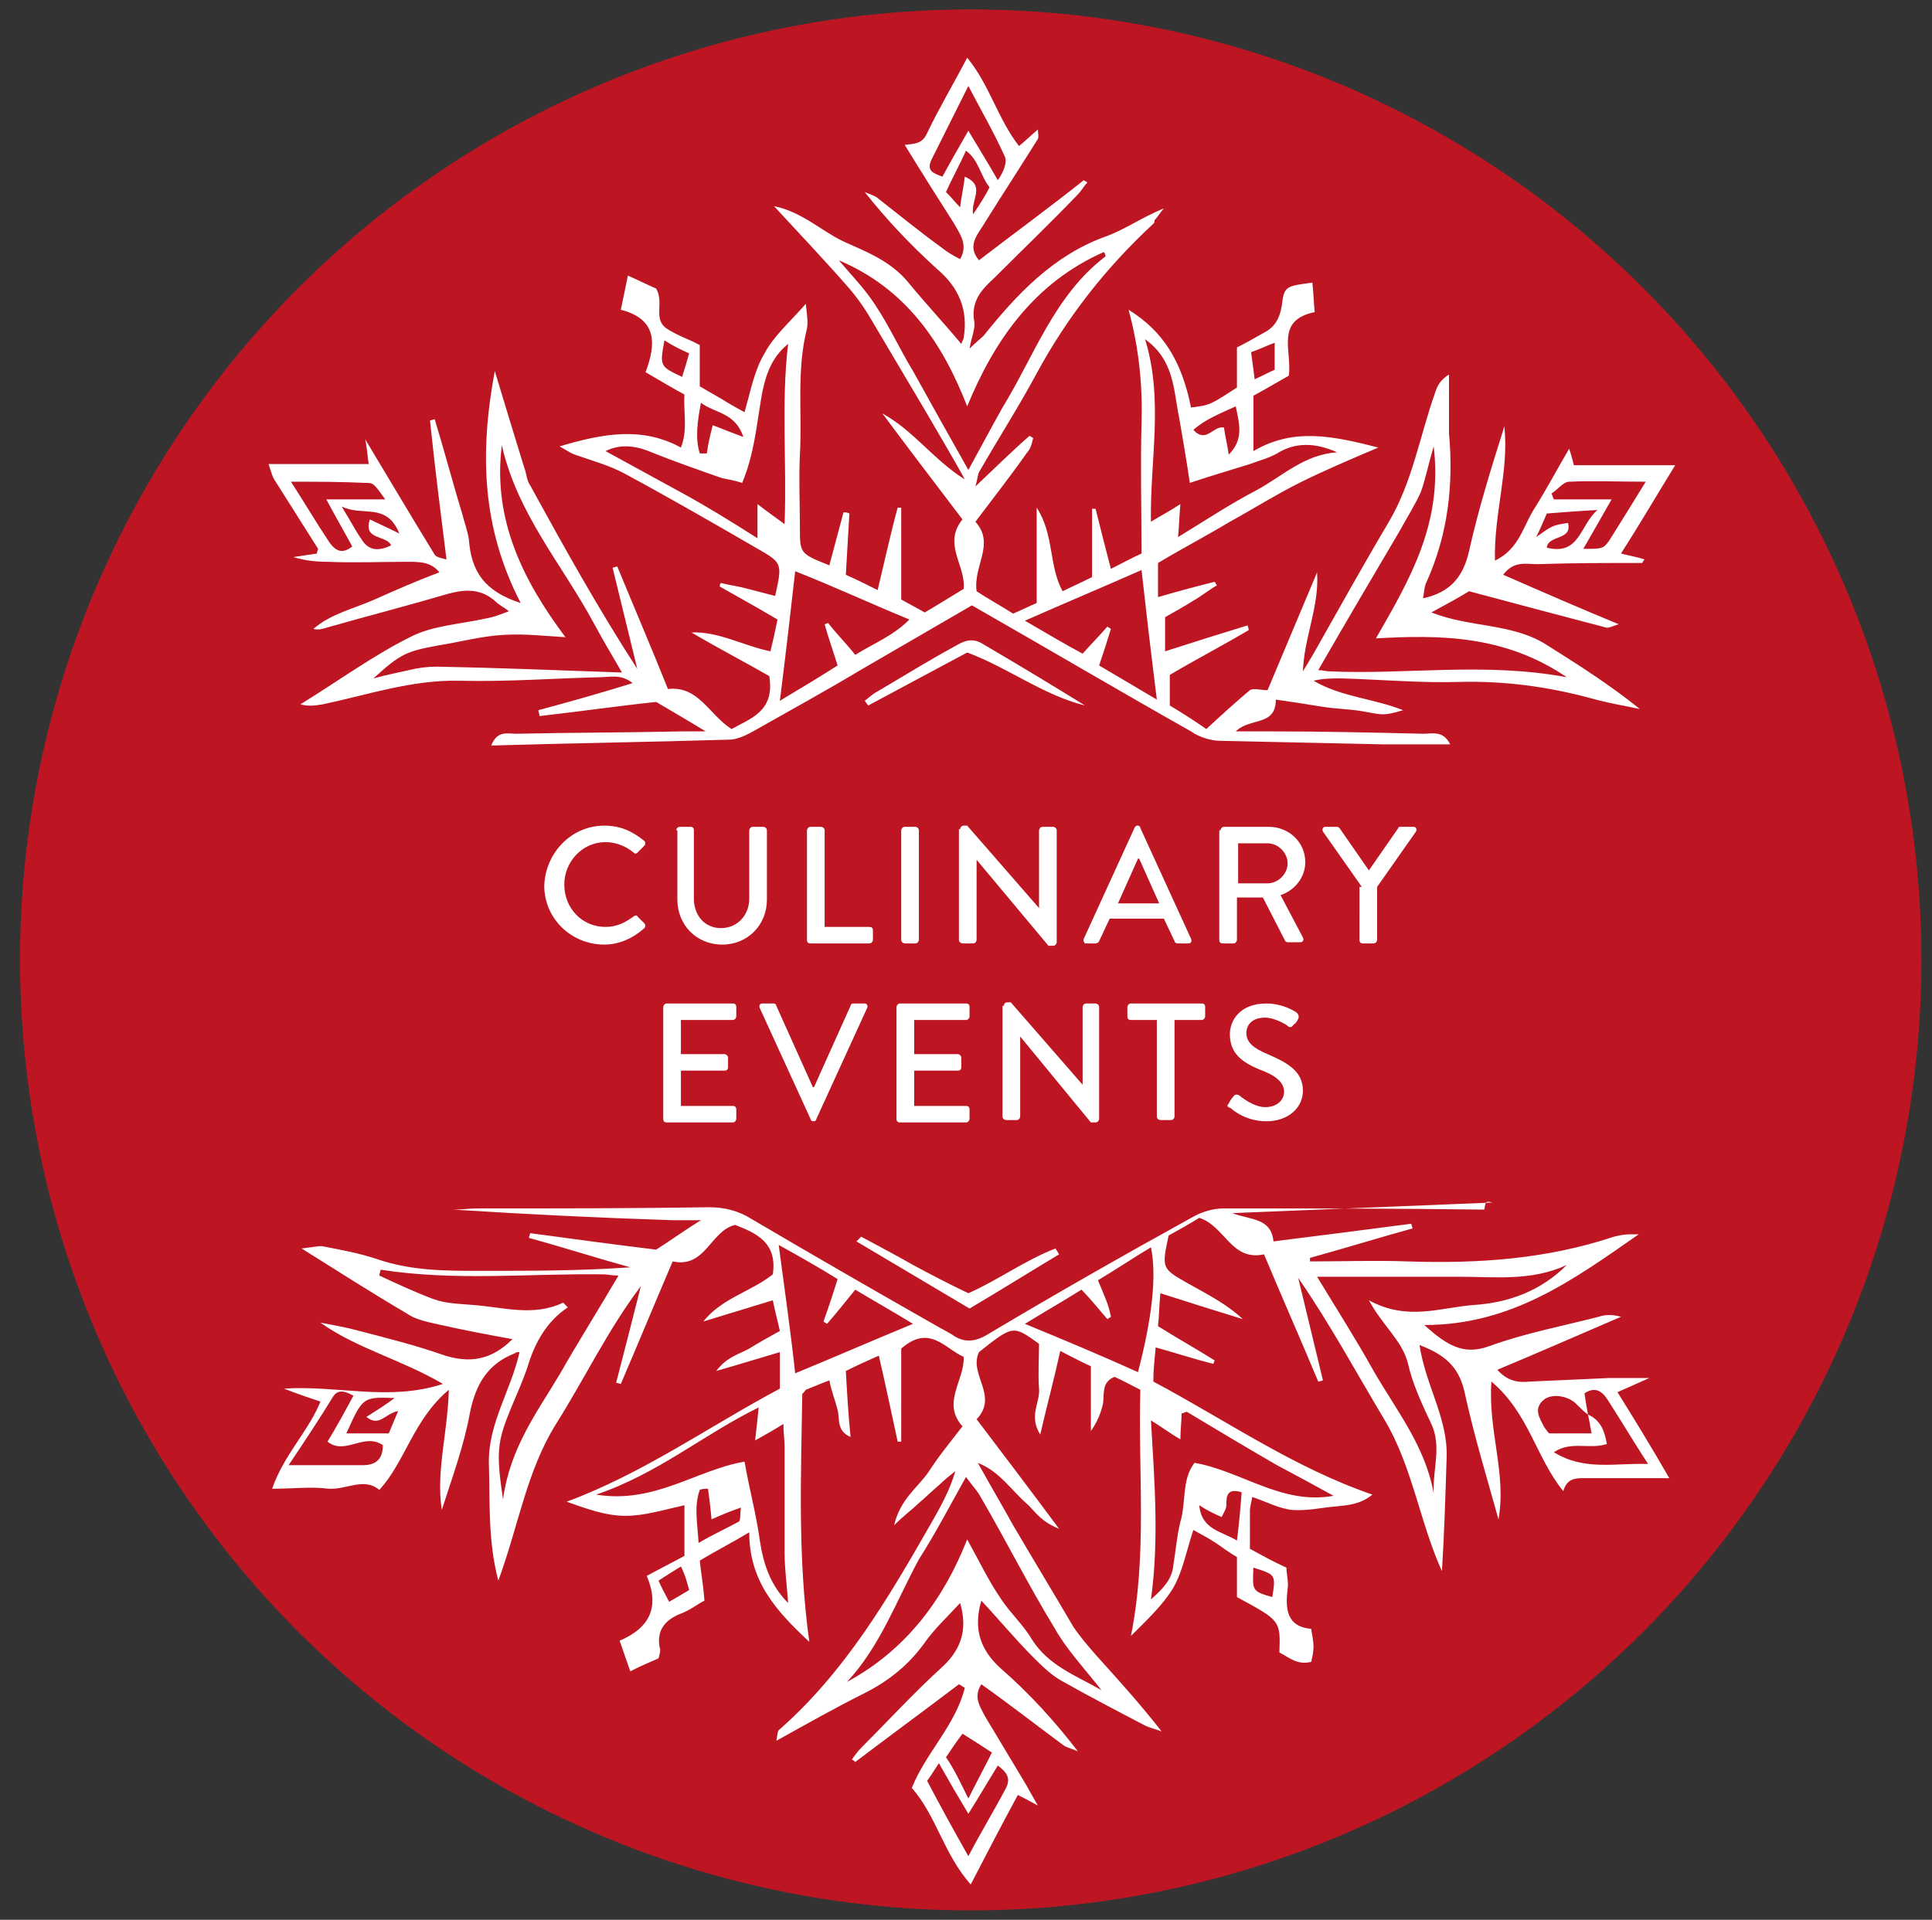
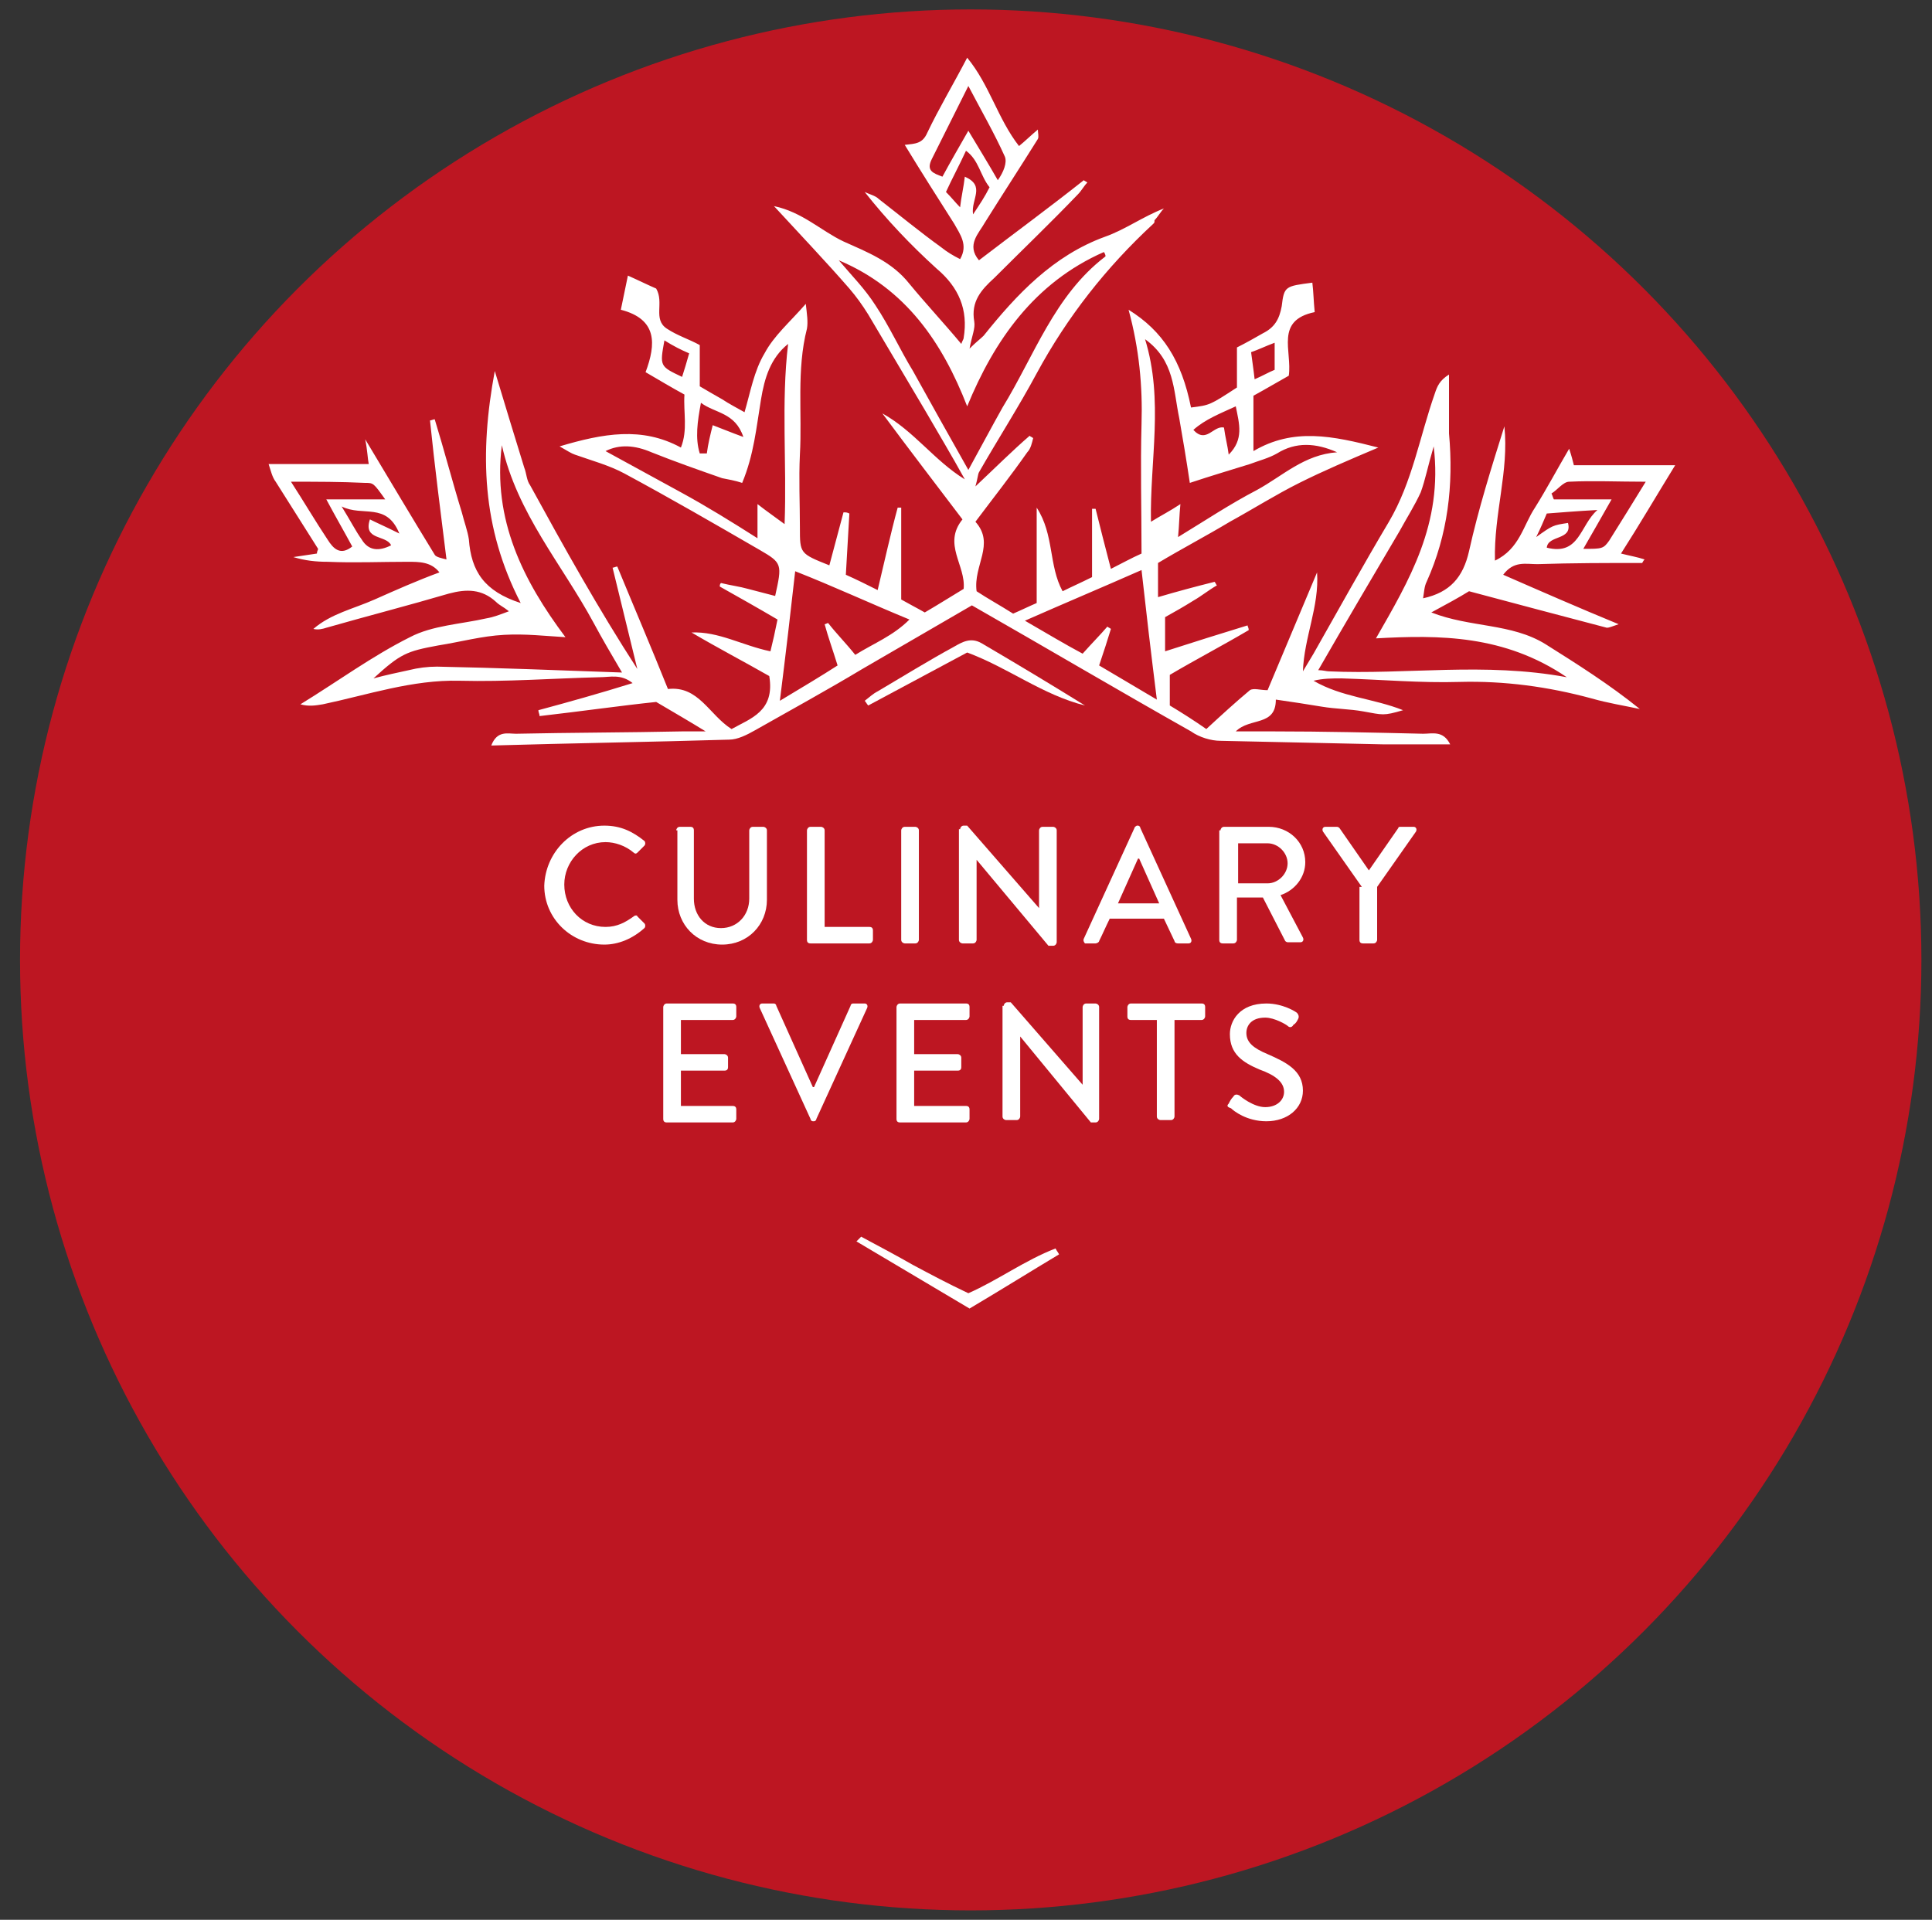
<svg xmlns="http://www.w3.org/2000/svg" version="1.1" x="0px" y="0px" viewBox="0 0 164 163" style="enable-background:new 0 0 164 163;" xml:space="preserve">
  <rect x="0" y="0" width="164" height="163" fill="#333333" stroke="none" />
  <style type="text/css">
	.st0{display:none;}
	.st1{display:inline;fill:#BD1622;}
	.st2{display:inline;}
	.st3{fill:#FFFFFF;}
	.st4{fill:#BD1622;}
</style>
  <g id="Ebene_1" class="st0">
    <path class="st1" d="M80.3,42.7c-1.1,1.1-2.1,2.1-3.2,3.2c-0.9,0.9-1.7,1.8-3,3.1c-0.4-3.1,1.9-4.6,2.8-6.9   c-2.9-0.3-3.3,2.4-4.9,3.4c-1.6,1.1-3,2.4-5,4c0-3.2,2.3-4.4,3.3-6.6c-1.9-0.6-3.1-0.2-4.3,1.2c-1.7,1.8-3.5,3.5-5.3,5.1   c-0.5,0.4-1.1,0.7-2.2,0.7c0.7-1.4,1.3-2.7,2.1-4.3c-2,0-3.1,0.8-3.8,2.5c-1.3,2.8-3.2,5.1-5.2,7.4c-0.2-0.1-0.5-0.2-0.7-0.4   c0.4-0.9,1.2-3,2.6-6.8c-2.8,0.3-4.7,1.2-5.7,3.7c-0.7,1.8-1.7,3.6-4,4.5c0.4-1.6,0.8-3.2,1.3-5.1c-2.8,0.1-3.2,3.2-5.8,3.7   c0.3-1,0.6-1.9,0.9-3.1c-1.4,0.1-2.5,0.2-3.7,0.3c-0.1-0.2-0.1-0.5-0.2-0.7c2.5-1,5-2,8.2-3.2c-1.8-0.4-2.9-0.7-3.9-1   c0-0.2,0-0.4,0-0.5c3.6,0,7.2,0,10.8,0c0.1-0.3,0.1-0.5,0.2-0.8c-1.5-0.6-3.1-1.1-5.5-2c1.5-0.2,2.2-0.4,2.8-0.4   c2.1,0.2,4.2,0.7,6.3,0.9c0.7,0.1,1.4-0.3,2-1c-1.5-0.4-3-0.9-4.5-1.3c6.7,0.7,12.8-1.8,19.7-2.7c-2.8-2.2-5-2.6-7.7-1.5   c-2.1,0.9-4.4,1.2-6.6,1.8c-0.1-0.3-0.2-0.6-0.4-0.9c1.7-0.9,3.4-1.8,5.1-2.7c-2-1.7-2.5-1.8-4.4-0.3c-1.6,1.3-3.2,2.8-5.9,2.5   c1.4-1.4,2.5-2.6,3.6-3.7c-0.1-0.2-0.2-0.4-0.3-0.5c-3.5,1.4-6.9,2.9-10.4,4.3c-0.1-0.2-0.3-0.5-0.4-0.7c1.8-1.3,3.5-2.6,5.3-3.9   c-4.6,0.3-8.6,2.7-13.3,2.2c2.1-1.1,4.3-2.1,6.7-3.3c-1.4-1.5-2.7-1.4-4.2-0.7c-2,1-4,1.8-6.5,3c0.8-2.8,3.8-2.9,4.7-5.1   c-2.4-0.6-3.3,1.6-4.8,2.4c-1.6,0.9-3.1,2-4.9,2.8c0.5-2.8,3.4-3.7,5-6.2c-2.8,0.2-5,0.8-6.6,3.1c-1.8,2.6-4.1,4.8-6.4,7   c0.2-2.9,2.8-4.8,3.5-7.8c-2.9,0.3-5.2,0.9-6.5,3.6c-0.9,1.9-2.1,3.8-4.7,4.6c0.6-1.5,1.3-3.1,2-4.7c-2.8-0.2-3.2,2.5-5.3,3.8   c0.5-1.7,1-3,1.5-4.6c-1.1-0.4-2.1-0.7-3.9-1.3c3.5-0.2,6.3-0.4,9.1-0.6c0-0.2,0-0.3,0.1-0.5c-1.5-0.6-2.9-1.2-4.4-1.8   c0-0.2,0.1-0.3,0.1-0.5c2.6,0.4,5.1,0.7,7.7,1.1c0.1-0.1,0.1-0.3,0.2-0.4c-0.8-0.6-1.7-1.1-2.8-1.9c4.8-0.6,9.5,1.2,14-1.7   c-3.6-1.5-7,0.1-10.3-1.1c1.6-0.4,3.2-0.8,5.1-1.3c-1-2.1-2.6-1.9-4.2-1.6c-1.5,0.3-3.1,0.6-4.8,0.4c1.1-0.7,2.2-1.4,3.8-2.4   c-3.2-1.1-5.9-1-8.9-1.4c1.2-0.6,2.5-1.3,4.1-2.1c-2.3-1.2-4.4-2.2-6.4-3.3c0-0.2,0.1-0.3,0.1-0.5c1.2,0.1,2.5,0.1,3.9,0.2   c-0.1-1.2-0.2-2.2-0.2-3.5c2.3,1.3,3.3,3.3,4.3,5.2c0.8,1.5,1.8,2.7,3.8,3c0.4-1.3-0.6-2.1-1.1-3c-0.5-0.9-1.1-1.8-1.4-2.9   c2,0.9,3.4,2.5,4.7,4.1c1.4,1.7,2.6,3.5,3.9,5.3c0.2-0.1,0.4-0.2,0.6-0.4c-1.2-2.1-2.4-4.3-3.7-6.4c3.8,2.1,5.3,6.1,8.4,8.9   c-0.7-2-1.5-4-2.2-6.1c3.6,2.3,3.8,7.2,7.1,9.6c0.2-0.1,0.5-0.2,0.7-0.3c-0.5-1.8-1-3.6-1.7-6c3.3,2.6,4,6.5,7.3,9.4   c0.3-3.7-2.2-5.7-2.2-8.7c0.9,0.9,2.1,1.7,2.8,2.8c1,1.5,1.8,3.3,2.7,4.9c0.5,0.9,0.9,2,2.8,1.3c-1-1.8-2-3.5-3.3-5.8   c3.6,1.9,5.1,5.3,8.9,6.9c-0.9-1.6-1.4-2.5-2.1-3.8c2.3,0.2,3.3,1.8,4.4,2.9c1.4,1.4,2.8,2.3,5,2.2c0.2-1.7-0.9-2.4-1.9-3.1   c-2.8-2.1-5.6-4.2-8.4-6.3c0.2-0.2,0.3-0.5,0.5-0.7c2.2,1.3,4.4,2.6,6.9,4.1c-0.6-3-1.7-5-4.5-5.7C54,21.3,52.9,20.7,51,20   c2.2-1,3.5,0.4,5.1,0.1c0.5-1.4-0.3-2-1.4-2.5c-1.3-0.6-2.6-1.1-3.9-1.7c-0.8-0.4-1.5-0.9-2.1-1.8c1.7,0.4,3.5,0.8,5.8,1.4   c-1.9-3.8-4.9-4.4-7-8.2c1.9,1,2.1,1.1,3.5,1.8c0.2-2.6,0.4-5,0.7-8.2c1.8,3.4,0.2,7,2.8,9.5c0.9-1.9,1.7-3.6,2.8-6   c0.8,4.4-2.8,7.6-0.4,11.4c0.9-1.9,1.8-3.8,2.9-6c1,1.4,0.3,2.5,0,3.5c-0.4,1.3-0.9,2.7-1.4,4c-0.5,1.3-0.5,2.5,1.1,3.4   c0.8-1.8,1.5-3.5,2.3-5.2c0.3,0.1,0.5,0.2,0.8,0.2c-0.3,1.7-0.6,3.3-0.9,5c-0.2,1.6-1.6,3.3,0.5,5.3c0.7-1.6,1.4-2.9,2.2-4.6   c0.8,2.1,0.3,3.9-0.3,5.5c-0.8,2.2-0.2,3.8,1.7,5.6c0.3-1.2,0.5-2,0.8-3c0.3,0.4,0.6,0.5,0.7,0.8c0.2,1.2,0.3,2.3,0.5,3.5   c0.3,2.2,0.3,2.2,3.6,2.5c-0.8-2.6-1.5-5-2.3-7.5c2.9,2.6,3.4,6.7,6.2,9.9c1.2-2.9-0.5-5.1-0.1-7.8c1.8,1.9,2.2,4,2.9,5.9   c0.4,1.3,0.4,2.9,2.2,3.3C80.1,40.8,80.2,41.8,80.3,42.7z" />
    <path class="st1" d="M101.2,50.2c-1,1.2-2.9,2.4-4.7,2.9c-0.7,0.2-2,0.4-3.3,0.6c-6.3,0.9-10.4-1.1-10.4-1.1l1.1,0   c4.5-0.1,7.4-0.5,11.8-1.5c2-0.5,4.2-1.5,5-2.3l0.4-0.5l0.1-2.6c0-4.2-3.4-7.6-7.6-7.6h-14c-4.2,0-7.6,3.4-7.6,7.6v3.1v1.5   C46.8,56.9,28.4,80.4,29.7,108c1.4,29.1,25,52.8,54.2,54.1c32.7,1.5,59.6-24.5,59.6-56.9C143.5,78.9,125.6,56.7,101.2,50.2z    M112.4,76.3l-4.4-6.6l-3.8-9.2l3.7,0.3c0,0,4.3,1.7,4.8,8.1C113.3,75.2,112.4,76.3,112.4,76.3z M120.5,76.5l-2.2-7.8l-6-8.1   l3.7,0.3c0,0,4.3,1.7,4.8,8.1C121.4,75.4,120.5,76.5,120.5,76.5z" />
    <path class="st1" d="M92.5,38.4c-0.5-1.4-0.8-2.8-0.9-4.2c-0.2-1.4-0.3-2.8-0.2-4.2c0.1-0.7,0.2-1.4,0.3-2.1c0.1-0.7,0.3-1.3,0.2-2   c-0.1-1.3-0.9-2.5-2.1-3.1c-1.1-0.6-2.4-0.7-3.5-0.5c-1.1,0.1-2.1,0.7-2.9,1.4c-0.8,0.7-1.3,1.6-1.7,2.7c-0.1,0.3-0.1,0.5-0.2,0.8   c-0.1,0.4-0.1,0.7-0.3,1.1c-0.2,0.7-0.4,1.4-0.8,2.1h-0.3c-0.4-0.7-0.6-1.4-0.8-2.1c-0.1-0.4-0.2-0.7-0.3-1.1   c-0.1-0.4-0.1-0.8,0-1.3c0.1-1.7,0.9-3.4,2.3-4.6c1.4-1.1,3.1-1.7,4.8-1.6c1.7,0.1,3.3,0.9,4.3,2c1.1,1.1,1.8,2.4,2.3,3.9   c0.3,0.7,0.4,1.5,0.5,2.2c0.1,0.7,0.3,1.4,0.3,2.1c0.1,1.4,0,2.8-0.1,4.2c-0.2,1.4-0.4,2.8-0.9,4.2L92.5,38.4z" />
    <g class="st2">
      <path class="st3" d="M39.5,97.8c0-0.2,0.1-0.3,0.3-0.3h0.7c0.2,0,0.3,0.1,0.3,0.3v3.4l3.5-3.6c0-0.1,0.1-0.1,0.2-0.1h0.9    c0.2,0,0.3,0.3,0.2,0.4l-3.6,3.6l3.8,4.1c0.1,0.1,0,0.4-0.2,0.4h-1c-0.1,0-0.2,0-0.2-0.1l-3.6-4v3.8c0,0.2-0.1,0.3-0.3,0.3h-0.7    c-0.2,0-0.3-0.1-0.3-0.3V97.8z" />
      <path class="st3" d="M47.9,97.8c0-0.1,0.1-0.2,0.2-0.2H49c0.1,0,0.2,0.1,0.2,0.2v5.1c0,1.2,0.8,2.2,2,2.2c1.3,0,2.1-0.9,2.1-2.2    v-5.1c0-0.1,0.1-0.2,0.2-0.2h0.8c0.1,0,0.2,0.1,0.2,0.2v5.2c0,1.9-1.4,3.3-3.4,3.3c-1.9,0-3.3-1.5-3.3-3.3V97.8z" />
      <path class="st3" d="M57.7,97.8c0-0.1,0.1-0.2,0.2-0.2h0.8c0.1,0,0.2,0.1,0.2,0.2v7.2h3.3c0.1,0,0.2,0.1,0.2,0.2v0.7    c0,0.1-0.1,0.2-0.2,0.2H58c-0.1,0-0.2-0.1-0.2-0.2V97.8z" />
      <path class="st3" d="M64.7,97.8c0-0.1,0.1-0.2,0.2-0.2h0.8c0.1,0,0.2,0.1,0.2,0.2v8.1c0,0.1-0.1,0.2-0.2,0.2h-0.8    c-0.1,0-0.2-0.1-0.2-0.2V97.8z" />
      <path class="st3" d="M69.1,97.6c0-0.1,0.1-0.2,0.2-0.2h0.3l5.3,6.2h0v-5.8c0-0.1,0.1-0.2,0.2-0.2H76c0.1,0,0.2,0.1,0.2,0.2v8.3    c0,0.1-0.1,0.2-0.2,0.2h-0.3l-5.3-6.3h0v6c0,0.1-0.1,0.2-0.2,0.2h-0.8c-0.1,0-0.2-0.1-0.2-0.2V97.6z" />
      <path class="st3" d="M78.4,105.8l3.8-8.3c0-0.1,0.1-0.1,0.2-0.1h0.1c0.1,0,0.2,0.1,0.2,0.1l3.7,8.3c0.1,0.2,0,0.3-0.2,0.3h-0.8    c-0.1,0-0.2-0.1-0.3-0.2l-0.8-1.7h-4c-0.2,0.6-0.5,1.1-0.7,1.7c0,0.1-0.1,0.2-0.3,0.2h-0.8C78.4,106.1,78.3,106,78.4,105.8z     M83.9,103.2l-1.5-3.4h-0.1l-1.5,3.4H83.9z" />
      <path class="st3" d="M88.5,97.8c0-0.1,0.1-0.2,0.2-0.2h3.3c1.5,0,2.7,1.2,2.7,2.6c0,1.1-0.7,2.1-1.8,2.5l1.7,3.1    c0.1,0.2,0,0.4-0.2,0.4h-1c-0.1,0-0.2-0.1-0.2-0.1l-1.6-3.3h-1.9v3.1c0,0.1-0.1,0.2-0.2,0.2h-0.8c-0.1,0-0.2-0.1-0.2-0.2V97.8z     M92,101.7c0.8,0,1.5-0.7,1.5-1.5c0-0.8-0.7-1.5-1.5-1.5h-2.2v3H92z" />
      <path class="st3" d="M97.5,97.8c0-0.1,0.1-0.2,0.2-0.2h0.8c0.1,0,0.2,0.1,0.2,0.2v8.1c0,0.1-0.1,0.2-0.2,0.2h-0.8    c-0.1,0-0.2-0.1-0.2-0.2V97.8z" />
      <path class="st3" d="M101.5,104.9c0.1-0.2,0.2-0.3,0.3-0.5c0.1-0.2,0.3-0.2,0.4-0.1c0.1,0.1,1,0.8,2,0.8c0.8,0,1.4-0.5,1.4-1.1    c0-0.7-0.6-1.2-1.9-1.7c-1.3-0.5-2.2-1.2-2.2-2.6c0-1,0.7-2.3,2.7-2.3c1.2,0,2.1,0.6,2.3,0.7c0.1,0.1,0.2,0.2,0.1,0.4    c-0.1,0.1-0.2,0.3-0.3,0.5c-0.1,0.2-0.3,0.2-0.4,0.1c-0.1,0-0.9-0.6-1.7-0.6c-1,0-1.4,0.7-1.4,1.1c0,0.7,0.5,1.1,1.6,1.5    c1.4,0.6,2.6,1.3,2.6,2.8c0,1.3-1.1,2.3-2.7,2.3c-1.5,0-2.4-0.8-2.6-1C101.4,105.2,101.4,105.1,101.5,104.9z" />
      <path class="st3" d="M113.3,97.4c1.2,0,2.1,0.4,3,1.1c0.1,0.1,0.1,0.2,0,0.3l-0.5,0.6c-0.1,0.1-0.2,0.1-0.3,0    c-0.6-0.5-1.4-0.8-2.1-0.8c-1.8,0-3.1,1.5-3.1,3.2s1.3,3.2,3.1,3.2c0.9,0,1.5-0.4,2.1-0.8c0.1-0.1,0.2-0.1,0.3,0l0.6,0.6    c0.1,0.1,0.1,0.2,0,0.3c-0.8,0.8-1.9,1.2-3,1.2c-2.5,0-4.4-2-4.4-4.4C108.8,99.4,110.8,97.4,113.3,97.4z" />
      <path class="st3" d="M118.8,97.8c0-0.1,0.1-0.2,0.2-0.2h0.8c0.1,0,0.2,0.1,0.2,0.2v3.4h4.5v-3.4c0-0.1,0.1-0.2,0.2-0.2h0.8    c0.1,0,0.2,0.1,0.2,0.2v8.1c0,0.1-0.1,0.2-0.2,0.2h-0.8c-0.1,0-0.2-0.1-0.2-0.2v-3.5H120v3.5c0,0.1-0.1,0.2-0.2,0.2H119    c-0.1,0-0.2-0.1-0.2-0.2V97.8z" />
      <path class="st3" d="M129,97.8c0-0.1,0.1-0.2,0.2-0.2h4.9c0.1,0,0.2,0.1,0.2,0.2v0.7c0,0.1-0.1,0.2-0.2,0.2h-3.9v2.5h3.3    c0.1,0,0.2,0.1,0.2,0.2v0.7c0,0.1-0.1,0.2-0.2,0.2h-3.3v2.6h3.9c0.1,0,0.2,0.1,0.2,0.2v0.7c0,0.1-0.1,0.2-0.2,0.2h-4.9    c-0.1,0-0.2-0.1-0.2-0.2V97.8z" />
      <path class="st3" d="M48,111c0-0.1,0.1-0.2,0.2-0.2H49c0.1,0,0.2,0.1,0.2,0.2v3.4h4.5V111c0-0.1,0.1-0.2,0.2-0.2h0.8    c0.1,0,0.2,0.1,0.2,0.2v8.1c0,0.1-0.1,0.2-0.2,0.2H54c-0.1,0-0.2-0.1-0.2-0.2v-3.5h-4.5v3.5c0,0.1-0.1,0.2-0.2,0.2h-0.8    c-0.1,0-0.2-0.1-0.2-0.2V111z" />
      <path class="st3" d="M58.2,111c0-0.1,0.1-0.2,0.2-0.2h0.8c0.1,0,0.2,0.1,0.2,0.2v8.1c0,0.1-0.1,0.2-0.2,0.2h-0.8    c-0.1,0-0.2-0.1-0.2-0.2V111z" />
      <path class="st3" d="M66.5,110.6c1.2,0,2.1,0.4,3,1.1c0.1,0.1,0.1,0.2,0,0.3c-0.2,0.2-0.4,0.4-0.6,0.6c-0.1,0.1-0.2,0.1-0.3,0    c-0.6-0.5-1.3-0.8-2.1-0.8c-1.7,0-3.1,1.5-3.1,3.2c0,1.7,1.3,3.2,3.1,3.2c1,0,1.7-0.4,1.8-0.4v-1.4h-1.2c-0.1,0-0.2-0.1-0.2-0.2    v-0.7c0-0.1,0.1-0.2,0.2-0.2h2.2c0.1,0,0.2,0.1,0.2,0.2c0,1,0,2,0,3c0,0.1,0,0.2-0.1,0.2c0,0-1.3,0.8-3,0.8c-2.4,0-4.4-2-4.4-4.4    C62.1,112.6,64,110.6,66.5,110.6z" />
      <path class="st3" d="M72.5,111c0-0.1,0.1-0.2,0.2-0.2h0.8c0.1,0,0.2,0.1,0.2,0.2v3.4h4.5V111c0-0.1,0.1-0.2,0.2-0.2h0.8    c0.1,0,0.2,0.1,0.2,0.2v8.1c0,0.1-0.1,0.2-0.2,0.2h-0.8c-0.1,0-0.2-0.1-0.2-0.2v-3.5h-4.5v3.5c0,0.1-0.1,0.2-0.2,0.2h-0.8    c-0.1,0-0.2-0.1-0.2-0.2V111z" />
      <path class="st3" d="M82.7,111c0-0.1,0.1-0.2,0.2-0.2h0.8c0.1,0,0.2,0.1,0.2,0.2v7.2h3.3c0.1,0,0.2,0.1,0.2,0.2v0.7    c0,0.1-0.1,0.2-0.2,0.2H83c-0.1,0-0.2-0.1-0.2-0.2V111z" />
      <path class="st3" d="M89.7,111c0-0.1,0.1-0.2,0.2-0.2h0.8c0.1,0,0.2,0.1,0.2,0.2v8.1c0,0.1-0.1,0.2-0.2,0.2h-0.8    c-0.1,0-0.2-0.1-0.2-0.2V111z" />
      <path class="st3" d="M98,110.6c1.2,0,2.1,0.4,3,1.1c0.1,0.1,0.1,0.2,0,0.3c-0.2,0.2-0.4,0.4-0.6,0.6c-0.1,0.1-0.2,0.1-0.3,0    c-0.6-0.5-1.3-0.8-2.1-0.8c-1.7,0-3.1,1.5-3.1,3.2c0,1.7,1.3,3.2,3.1,3.2c1,0,1.7-0.4,1.8-0.4v-1.4h-1.2c-0.1,0-0.2-0.1-0.2-0.2    v-0.7c0-0.1,0.1-0.2,0.2-0.2h2.2c0.1,0,0.2,0.1,0.2,0.2c0,1,0,2,0,3c0,0.1,0,0.2-0.1,0.2c0,0-1.3,0.8-3,0.8c-2.4,0-4.4-2-4.4-4.4    C93.5,112.6,95.5,110.6,98,110.6z" />
      <path class="st3" d="M104,111c0-0.1,0.1-0.2,0.2-0.2h0.8c0.1,0,0.2,0.1,0.2,0.2v3.4h4.5V111c0-0.1,0.1-0.2,0.2-0.2h0.8    c0.1,0,0.2,0.1,0.2,0.2v8.1c0,0.1-0.1,0.2-0.2,0.2H110c-0.1,0-0.2-0.1-0.2-0.2v-3.5h-4.5v3.5c0,0.1-0.1,0.2-0.2,0.2h-0.8    c-0.1,0-0.2-0.1-0.2-0.2V111z" />
      <path class="st3" d="M115.4,111.9h-2c-0.1,0-0.2-0.1-0.2-0.2V111c0-0.1,0.1-0.2,0.2-0.2h5.3c0.1,0,0.2,0.1,0.2,0.2v0.7    c0,0.1-0.1,0.2-0.2,0.2h-2v7.2c0,0.1-0.1,0.2-0.2,0.2h-0.8c-0.1,0-0.2-0.1-0.2-0.2V111.9z" />
      <path class="st3" d="M120.7,118.1c0.1-0.2,0.2-0.3,0.3-0.5c0.1-0.2,0.3-0.2,0.4-0.1c0.1,0.1,1,0.8,2,0.8c0.8,0,1.4-0.5,1.4-1.1    c0-0.7-0.6-1.2-1.9-1.7c-1.3-0.5-2.2-1.2-2.2-2.6c0-1,0.7-2.3,2.7-2.3c1.2,0,2.1,0.6,2.3,0.7c0.1,0.1,0.2,0.2,0.1,0.4    c-0.1,0.1-0.2,0.3-0.3,0.5c-0.1,0.2-0.3,0.2-0.4,0.1c-0.1,0-0.9-0.6-1.7-0.6c-1,0-1.4,0.7-1.4,1.1c0,0.7,0.5,1.1,1.6,1.5    c1.4,0.6,2.6,1.3,2.6,2.8c0,1.3-1.1,2.3-2.7,2.3c-1.5,0-2.4-0.8-2.6-1C120.6,118.4,120.5,118.3,120.7,118.1z" />
    </g>
  </g>
  <g id="Ebene_2">
    <g>
      <circle class="st4" cx="82.4" cy="81.5" r="80.7" />
      <path class="st3" d="M44.2,51.2c-3.3-6.4-3.5-12.7-2.2-19.7c0.9,3,1.7,5.6,2.5,8.2c0.2,0.5,0.2,1.1,0.5,1.5    c2.9,5.3,5.8,10.5,9.1,15.6c-0.7-2.9-1.4-5.7-2.1-8.6c0.1,0,0.3-0.1,0.4-0.1c1.4,3.4,2.9,6.9,4.3,10.4c2.6-0.3,3.5,2.2,5.4,3.4    c1.6-0.9,3.7-1.5,3.2-4.5c-2.1-1.2-4.4-2.4-6.6-3.7c2.3-0.1,4.3,1.1,6.7,1.6c0.2-0.8,0.4-1.7,0.6-2.7c-1.7-1-3.3-1.9-4.9-2.8    c0-0.1,0-0.2,0.1-0.3c0.8,0.2,1.6,0.3,2.3,0.5c0.8,0.2,1.5,0.4,2.3,0.6c0.6-2.7,0.6-2.8-1.3-3.9c-3.8-2.2-7.6-4.4-11.5-6.5    c-1.3-0.7-2.8-1.1-4.2-1.6c-0.3-0.1-0.6-0.3-1.3-0.7c3.7-1.1,7-1.7,10.3,0.1c0.6-1.5,0.2-3,0.3-4.5c-1.1-0.6-2.1-1.2-3.3-1.9    c0.9-2.4,1-4.5-2.1-5.3c0.2-1,0.4-1.9,0.6-2.9c0.9,0.4,1.7,0.8,2.4,1.1c0.7,1.2-0.3,2.6,0.9,3.4c0.9,0.6,1.9,0.9,2.8,1.4    c0,1.2,0,2.2,0,3.5c0.5,0.3,1.2,0.7,1.9,1.1c0.6,0.4,1.2,0.7,1.9,1.1c0.5-1.7,0.8-3.5,1.7-5c0.8-1.5,2.1-2.6,3.5-4.2    c0.1,0.9,0.2,1.5,0.1,2.1c-0.9,3.5-0.4,7.2-0.6,10.7c-0.1,2.1,0,4.1,0,6.2c0,2.2,0,2.2,2.5,3.2c0.4-1.5,0.8-3,1.2-4.5    c0.2,0,0.3,0,0.5,0.1c-0.1,1.7-0.2,3.4-0.3,5.2c0.9,0.4,1.7,0.8,2.7,1.3c0.6-2.5,1.1-4.8,1.7-7c0.1,0,0.2,0,0.3,0    c0,2.6,0,5.2,0,7.8c0.7,0.4,1.3,0.7,2,1.1c1.2-0.7,2.3-1.4,3.3-2c0.2-2-1.8-3.8-0.1-5.9c-2.2-2.9-4.5-5.9-6.8-9    c2.7,1.5,4.4,4,7,5.6c-1.1-2-2.3-4-3.4-5.9c-1.6-2.7-3.2-5.4-4.8-8.1c-0.5-0.8-1-1.5-1.6-2.2c-2-2.3-4.1-4.5-6.4-7    c2.4,0.5,4,2.1,5.9,3c2,0.9,4.1,1.7,5.6,3.6c1.4,1.7,2.9,3.3,4.4,5.1c0.1-0.3,0.2-0.4,0.2-0.5c0.4-2.4-0.4-4.3-2.3-5.9    c-2.2-2-4.2-4.1-6.1-6.5c0.4,0.2,0.9,0.3,1.2,0.6c1.8,1.4,3.5,2.8,5.3,4.1c0.5,0.4,1,0.7,1.6,1c0.7-1.2,0-2.1-0.5-3    c-1.4-2.2-2.8-4.4-4.2-6.7c0.9-0.1,1.5-0.1,1.9-1c1-2.1,2.2-4.1,3.4-6.4c1.9,2.3,2.6,5.2,4.4,7.5c0.5-0.4,1-0.9,1.6-1.4    c0,0.3,0.1,0.6,0,0.8c-1.5,2.4-3,4.7-4.5,7.1c-0.5,0.9-1.6,1.9-0.5,3.2c3-2.3,6-4.5,8.9-6.8c0.1,0.1,0.2,0.1,0.3,0.2    c-0.3,0.3-0.5,0.7-0.8,1c-2.3,2.4-4.7,4.7-7.1,7.1c-1.1,1-2,2-1.7,3.7c0.1,0.6-0.2,1.2-0.4,2.3c0.6-0.6,0.9-0.8,1.2-1.1    c2.8-3.5,5.9-6.8,10.3-8.4c1.7-0.6,3.2-1.7,5-2.4c-0.3,0.3-0.5,0.7-0.8,1C98,18.9,98,18.9,97.9,19c-4,3.7-7.3,7.9-9.9,12.7    c-1.5,2.8-3.3,5.6-4.9,8.4c-0.1,0.2-0.1,0.5-0.3,1.2c1.7-1.6,3.1-3,4.6-4.3c0.1,0.1,0.2,0.1,0.3,0.2c-0.1,0.4-0.2,0.9-0.5,1.2    c-1.4,2-2.9,3.9-4.4,5.9c1.7,1.9-0.2,3.7,0.1,5.9c0.9,0.6,2,1.2,3.1,1.9c0.7-0.3,1.3-0.6,2-0.9c0-2.6,0-5.2,0-8.1    c1.5,2.3,1,4.9,2.2,7.1c0.8-0.4,1.5-0.7,2.5-1.2c0-2,0-3.9,0-5.8c0.1,0,0.2,0,0.3,0c0.4,1.6,0.8,3.2,1.3,5.1    c1-0.5,1.7-0.9,2.6-1.3c0-3.7-0.1-7.4,0-11c0.1-3.2-0.2-6.4-1.1-9.7c2.9,1.8,4.5,4.3,5.3,8.3c1.6-0.2,1.6-0.2,3.9-1.7    c0-1,0-2.2,0-3.4c0.8-0.4,1.5-0.8,2.2-1.2c1-0.5,1.4-1.2,1.6-2.3c0.2-1.7,0.3-1.7,2.6-2c0.1,0.8,0.1,1.5,0.2,2.5    c-3.4,0.7-1.9,3.3-2.2,5.4c-0.9,0.5-1.9,1.1-3,1.7c0,1.5,0,3,0,4.7c3.4-2,6.7-1.3,10.6-0.3c-2.6,1.1-4.7,2-6.7,3    c-2,1-3.9,2.2-5.9,3.3c-2,1.2-4.1,2.3-6.1,3.5c0,0.9,0,1.8,0,2.9c1.7-0.5,3.2-0.9,4.8-1.3c0.1,0.1,0.1,0.2,0.2,0.3    c-0.7,0.4-1.3,0.9-2,1.3c-0.8,0.5-1.5,0.9-2.4,1.4c0,0.9,0,1.9,0,2.9c2.5-0.8,4.7-1.5,7-2.2c0,0.1,0.1,0.2,0.1,0.4    c-2.2,1.3-4.5,2.5-6.7,3.8c0,0.9,0,1.7,0,2.6c1,0.6,2.1,1.3,3.1,2c1.3-1.2,2.5-2.3,3.7-3.3c0.3-0.2,0.9,0,1.5,0    c1.4-3.3,2.8-6.7,4.2-10c0.2,2.9-1.1,5.5-1.2,8.4c0.3-0.5,0.6-1,0.9-1.5c2.1-3.7,4.2-7.5,6.4-11.2c2-3.4,2.6-7.2,3.9-10.9    c0.2-0.6,0.4-1.1,1.2-1.6c0,0.9,0,1.7,0,2.6c0,0.8,0,1.6,0,2.4c0.4,4.4-0.1,8.6-1.9,12.6c-0.2,0.4-0.2,0.8-0.3,1.4    c2.3-0.5,3.4-1.8,3.9-4c0.8-3.6,1.9-7.1,3-10.6c0.4,3.8-0.9,7.4-0.8,11.4c2.1-1,2.4-3,3.4-4.5c1-1.6,1.9-3.3,2.9-5    c0.2,0.6,0.3,1,0.4,1.4c2.8,0,5.5,0,8.6,0c-1.6,2.6-3,5-4.6,7.5c0.8,0.2,1.4,0.3,2,0.5c-0.1,0.1-0.2,0.3-0.2,0.3    c-3,0-5.9,0-8.9,0.1c-1,0-2-0.3-2.9,0.9c3.2,1.4,6.4,2.8,9.8,4.2c-0.6,0.2-0.8,0.3-1,0.3c-3.8-1-7.6-2-11.7-3.1    c-0.8,0.5-1.9,1.1-3.2,1.8c3.3,1.3,6.8,0.9,9.7,2.7c2.7,1.7,5.4,3.4,8,5.5c-1.4-0.3-2.7-0.5-4.1-0.9c-3.7-1-7.4-1.5-11.2-1.4    c-3.3,0.1-6.6-0.2-10-0.3c-0.8,0-1.6,0-2.4,0.2c2.4,1.4,5.1,1.5,7.6,2.5c-1.7,0.5-1.7,0.4-3.4,0.1c-1.1-0.2-2.3-0.2-3.5-0.4    c-1.2-0.2-2.5-0.4-3.9-0.6c0,2.3-2.2,1.5-3.4,2.7c1.2,0,2.2,0,3.2,0c4.2,0,8.5,0.1,12.7,0.2c0.8,0,1.7-0.3,2.3,0.9    c-2,0-3.9,0-5.7,0c-4.6-0.1-9.2-0.2-13.8-0.3c-0.8,0-1.8-0.3-2.5-0.8c-6.2-3.5-12.3-7.1-18.6-10.7c-3.1,1.8-6.2,3.6-9.3,5.4    c-3,1.8-6.1,3.5-9.1,5.2c-0.7,0.4-1.5,0.8-2.2,0.8c-6.6,0.2-13.3,0.3-20.2,0.5c0.5-1.3,1.4-1,2.1-1c4.7-0.1,9.4-0.1,14.1-0.2    c0.6,0,1.3,0,2,0c-1.3-0.8-2.5-1.5-4.2-2.5c-2.9,0.3-6.4,0.8-9.9,1.2c0-0.2-0.1-0.3-0.1-0.5c2.6-0.7,5.1-1.4,8-2.3    c-1-0.8-1.9-0.5-2.8-0.5c-4,0.1-7.9,0.4-11.9,0.3c-4-0.1-7.8,1.2-11.6,2c-0.6,0.1-1.2,0.2-1.9,0c3.1-1.9,6.1-4.1,9.3-5.7    c1.9-1,4.3-1.1,6.5-1.6c0.6-0.1,1.1-0.3,1.9-0.6c-0.5-0.4-0.8-0.5-1.1-0.8c-1.2-1.1-2.5-1.1-4-0.7c-3.4,1-6.9,1.9-10.4,2.9    c-0.3,0.1-0.7,0.2-1.1,0.1c1.5-1.3,3.4-1.7,5.2-2.5c1.8-0.8,3.6-1.6,5.5-2.3c-0.7-0.9-1.7-0.9-2.7-0.9c-2.3,0-4.5,0.1-6.8,0    c-1,0-1.9-0.1-2.9-0.4c0.7-0.1,1.3-0.2,2-0.3c0-0.2,0.1-0.3,0.1-0.4c-1.2-1.9-2.4-3.8-3.6-5.7c-0.3-0.4-0.4-0.9-0.6-1.5    c3,0,5.7,0,8.5,0c-0.1-0.5-0.1-1.1-0.3-2.1c2.1,3.5,4,6.7,5.9,9.8c0.1,0.2,0.6,0.3,1,0.4c-0.5-4-1-7.9-1.4-11.8    c0.1,0,0.3-0.1,0.4-0.1c0.8,2.6,1.5,5.3,2.3,7.9c0.2,0.8,0.5,1.6,0.6,2.3C40,48.5,41.1,50.2,44.2,51.2z M71.2,22.1    c1.1,1.3,2.2,2.4,3.1,3.8c1.2,1.8,2.1,3.8,3.2,5.6c1.5,2.7,3,5.4,4.7,8.4c1.1-2,2-3.7,2.9-5.3c2.7-4.4,4.4-9.5,8.7-12.8    c0.1,0,0-0.3-0.1-0.4c-5.9,2.6-9.3,7.5-11.6,13.1C80,29.1,76.9,24.5,71.2,22.1z M52.8,57.1c-1-1.7-1.7-2.9-2.4-4.2    c-2.7-5-6.5-9.3-7.8-15.1c-0.8,6.3,1.8,11.5,5.4,16.3c-1.7-0.1-3.4-0.3-5.2-0.2c-1.9,0.1-3.7,0.6-5.6,0.9    c-2.7,0.5-3.2,0.7-5.5,2.8c1.1-0.3,2.1-0.5,3-0.7c0.8-0.2,1.6-0.3,2.4-0.3C42.2,56.7,47.2,56.9,52.8,57.1z M121.7,37.9    c-0.5,1.7-0.7,2.8-1.1,3.9c-0.5,1.1-1.2,2.2-1.8,3.3c-2.3,3.9-4.6,7.8-6.9,11.8c0.4,0,0.7,0.1,0.9,0.1c6.6,0.3,13.2-0.8,20.2,0.5    c-5.3-3.6-10.8-3.6-16.2-3.3C119.6,49.3,122.5,44.5,121.7,37.9z M64.3,45.7c0-1,0-1.8,0-2.9c0.9,0.7,1.5,1.1,2.3,1.7    c0.2-5.2-0.3-10.3,0.3-15.3c-1.5,1.2-2,2.9-2.3,4.7c-0.4,2.4-0.6,4.7-1.6,7.1c-0.6-0.2-1.2-0.3-1.7-0.4c-2-0.7-4-1.4-6-2.2    c-1.4-0.6-2.7-0.7-3.9-0.1c2,1.1,4.2,2.3,6.4,3.5C60,43,62.1,44.3,64.3,45.7z M97.2,28.8c1.6,5.2,0.4,10.3,0.5,15.5    c0.8-0.5,1.6-0.9,2.5-1.5c-0.1,1-0.1,1.8-0.2,2.8c2.3-1.4,4.4-2.8,6.7-4c2.2-1.2,4-3,6.8-3.2c-1.8-0.8-3.5-0.9-5.1,0.1    c-0.7,0.4-1.5,0.6-2.3,0.9c-1.6,0.5-3.3,1-5.1,1.6c-0.3-2-0.6-3.8-0.9-5.5C99.6,33.1,99.7,30.6,97.2,28.8z M66.2,59.5    c2-1.2,3.5-2.1,4.9-3c-0.4-1.3-0.8-2.4-1.1-3.5c0.1,0,0.2-0.1,0.3-0.1c0.7,0.9,1.5,1.7,2.3,2.7c1.6-1,3.2-1.6,4.6-3    c-3.4-1.4-6.4-2.8-9.7-4.1C67.1,52.1,66.7,55.5,66.2,59.5z M98.2,59.4c-0.5-4-0.9-7.4-1.3-11c-3.4,1.5-6.5,2.8-9.9,4.3    c1.9,1.1,3.4,2,4.9,2.8c0.8-0.9,1.5-1.6,2.1-2.3c0.1,0.1,0.2,0.1,0.3,0.2c-0.3,1-0.6,1.9-1,3.1C94.8,57.4,96.2,58.2,98.2,59.4z     M82.2,7.3c-1.1,2.2-2.1,4.2-3.1,6.2c-0.5,1,0.1,1.2,0.9,1.5c0.7-1.3,1.4-2.5,2.2-3.9c0.9,1.5,1.7,2.8,2.5,4.2    c0.5-0.7,0.8-1.5,0.6-2C84.4,11.3,83.3,9.4,82.2,7.3z M139.7,40.9c-2.4,0-4.5-0.1-6.5,0c-0.5,0-1,0.7-1.5,1    c0.1,0.2,0.1,0.3,0.2,0.5c1.5,0,3,0,4.9,0c-0.9,1.6-1.6,2.8-2.4,4.2c1.6,0,1.7,0,2.2-0.7C137.6,44.3,138.6,42.7,139.7,40.9z     M24.7,40.9c1.1,1.7,2.1,3.4,3.1,4.9c0.5,0.8,1.1,1.4,2.1,0.6c-0.7-1.3-1.4-2.5-2.2-4c1.9,0,3.3,0,5,0c-1-1.4-1-1.4-1.7-1.4    C28.9,40.9,27,40.9,24.7,40.9z M135.6,43.3c-1.8,0.1-3,0.2-4.3,0.3c-0.3,0.7-0.5,1.2-0.9,2c1.4-1,1.4-1,2.7-1.2    c0.4,1.5-1.7,1-1.8,2.1C134.1,47.2,134.1,44.6,135.6,43.3z M82.6,18.2c0.6-0.9,1-1.5,1.4-2.3c-0.8-1-0.9-2.3-2-3.1    c-0.6,1.3-1.2,2.4-1.7,3.5c0.5,0.5,0.8,0.9,1.2,1.3c0.1-0.9,0.3-1.7,0.4-2.6C83.7,15.8,82.4,16.9,82.6,18.2z M33.9,45.3    c-1.1-2.7-3.1-1.4-4.9-2.3c0.8,1.3,1.2,2.1,1.7,2.8c0.6,1,1.5,1,2.5,0.5c-0.4-0.9-2.4-0.4-1.8-2.2C32,44.4,32.7,44.7,33.9,45.3z     M59.4,38.5c0.2,0,0.4,0,0.6,0c0.1-0.8,0.3-1.6,0.5-2.4c0.8,0.3,1.5,0.6,2.6,1c-0.7-2.1-2.4-2-3.6-2.9    C59.2,35.8,59,37.2,59.4,38.5z M104.3,38.6c1.3-1.3,0.9-2.6,0.6-4.1c-1.3,0.6-2.6,1.1-3.6,2c1.1,1.2,1.7-0.4,2.6-0.2    C104,37.1,104.2,37.8,104.3,38.6z M108.2,29.1c-0.8,0.3-1.4,0.6-2,0.8c0.1,0.8,0.2,1.4,0.3,2.3c0.7-0.3,1.2-0.6,1.7-0.8    C108.2,30.6,108.2,29.9,108.2,29.1z M56.4,28.9C56,31.1,56,31.1,57.9,32c0.2-0.6,0.4-1.3,0.6-2C57.8,29.7,57.2,29.4,56.4,28.9z" />
      <path class="st3" d="M92.1,59.9c-3.6-0.9-6.5-3.2-10-4.5c-2.8,1.5-5.6,3-8.4,4.5c-0.1-0.1-0.2-0.3-0.3-0.4    c0.4-0.3,0.7-0.6,1.1-0.8c2.2-1.3,4.3-2.6,6.5-3.8c0.7-0.4,1.4-0.8,2.3-0.3C86.2,56.3,89.2,58.1,92.1,59.9z" />
      <g>
-         <path class="st3" d="M126.7,102.1c-7.5,0.3-14.6,0.6-22.1,0.9c1.6,0.6,3.3,0.4,3.5,2.4c4-0.5,7.9-1,11.7-1.5     c0,0.1,0.1,0.3,0.1,0.4c-2.9,0.8-5.8,1.7-8.7,2.5c0,0.1,0,0.2,0,0.3c2.8,0,5.6-0.1,8.3,0c6,0.2,11.8-0.2,17.5-2.1     c0.4-0.1,0.9-0.2,1.3-0.2c0.2,0,0.3,0,0.8,0c-5.6,3.9-10.8,7.7-18.2,7.7c1.9,1.7,3.3,2.6,5.5,1.8c3-1.1,6.2-1.7,9.3-2.5     c0.6-0.2,1.2-0.2,1.9,0c-3.5,1.5-6.9,3-10.5,4.5c0.9,1,1.8,1.1,2.8,1c2.2-0.1,4.5-0.2,6.7-0.3c1,0,2,0,3.4,0     c-1.1,0.5-1.8,0.8-2.7,1.2c1.5,2.4,2.9,4.7,4.4,7.3c-2.6,0-5,0-7.3,0c-0.8,0-1.4,0.1-1.7,1.1c-2.3-2.8-2.9-6.6-6.1-9.3     c-0.3,4.2,1.3,7.8,0.6,11.7c-1-3.6-2.1-7.2-2.9-10.9c-0.5-2.1-1.7-3.1-3.8-3.9c0.5,3.4,2.4,6.2,2.3,9.5c-0.1,3.2-0.2,6.5-0.4,9.7     c-1.9-4.2-2.5-8.9-4.9-12.9c-2.4-4-4.6-8.1-7.3-12c0.7,2.9,1.4,5.8,2.1,8.7c-0.1,0-0.2,0.1-0.4,0.1c-1.5-3.6-3.1-7.2-4.6-10.8     c-2.8,0.6-3.3-2.4-5.5-3.1c-0.8,0.5-1.7,1-2.6,1.5c-0.6,2.8-0.6,2.8,1.7,4.1c1.6,0.9,3.2,1.7,4.6,3c-2.3-0.7-4.5-1.4-7-2.2     c-0.1,1-0.1,1.8-0.2,2.8c1.6,1,3.2,1.9,4.8,2.9c0,0.1-0.1,0.2-0.1,0.3c-1.6-0.4-3.1-0.9-4.9-1.4c-0.1,1.1-0.2,1.9-0.2,2.9     c6.2,3.3,11.9,7.3,18.6,9.6c-1,0.8-2,0.9-3.1,1c-1.2,0.1-2.5,0.4-3.7,0.3c-1.1-0.1-2.2-0.7-3.4-1.1c-0.1,0.5-0.2,0.9-0.2,1.2     c0,1.1,0,2.1,0,3.2c1.1,0.6,2,1.1,3.1,1.6c0,0.6,0.2,1.2,0.1,1.8c-0.2,1.7-0.1,3.2,2,3.4c0.1,0.6,0.2,1.1,0.2,1.5     c0,0.4-0.1,0.9-0.2,1.3c-1.2,0.3-1.9-0.4-2.7-0.8c0.1-2.7,0.1-2.7-3.6-4.7c0-1.1,0-2.2,0-3.4c-0.7-0.4-1.2-0.8-1.8-1.2     c-0.6-0.4-1.2-0.7-1.9-1.1c-0.6,1.8-0.9,3.5-1.7,4.9c-0.9,1.5-2.3,2.8-3.6,4.1c1.4-7,0.6-13.9,0.8-20.9c-0.8-0.4-1.5-0.8-2.2-1.1     c-1.2,0.5-0.8,1.6-1,2.4c-0.2,0.8-0.5,1.5-1,2.2c0-1.8,0-3.6,0-5.5c-0.9-0.4-1.6-0.8-2.6-1.3c-0.5,2.3-1.1,4.5-1.7,7.1     c-1-1.6,0-2.7-0.1-3.9c-0.1-1.2,0-2.5,0-3.8c-2.2-1.6-2.2-1.6-5.1,0.7c-0.9,1.9,1.7,3.7-0.2,5.7c2.2,2.9,4.4,5.8,7,9.3     c-1.5-0.6-2-1.4-2.6-2c-0.7-0.6-1.3-1.3-1.9-1.9c-0.7-0.7-1.4-1.3-2.4-1.7c1,1.8,2,3.5,3,5.3c1.7,2.9,3.4,5.7,5.1,8.6     c0.6,0.9,1.3,1.7,2,2.5c1.9,2.1,3.7,4.1,5.5,6.4c-0.5-0.2-1.1-0.3-1.6-0.6c-2.3-1.2-4.6-2.4-6.9-3.7c-0.9-0.5-1.7-1.3-2.4-2     c-1.5-1.5-2.9-3.2-4.4-4.8c-0.7,2.4-0.1,4.2,1.7,5.8c2.4,2.1,4.5,4.4,6.5,7c-0.4-0.2-0.9-0.3-1.2-0.5c-2.3-1.7-4.6-3.5-7-5.2     c-0.7,1.1-0.1,1.9,0.3,2.7c1.2,2,2.4,4,3.6,6c0.2,0.4,0.4,0.7,0.9,1.6c-0.9-0.5-1.3-0.7-1.7-0.9c-1.3,2.4-2.6,4.9-4,7.6     c-2.3-2.6-2.9-5.8-5-8.2c1.2-3,3.7-5.3,4.5-8.5c-0.2-0.1-0.3-0.2-0.5-0.3c-2.9,2.2-5.9,4.4-8.8,6.6c-0.1-0.1-0.2-0.2-0.3-0.2     c0.3-0.4,0.5-0.7,0.8-1c2.2-2.2,4.4-4.6,6.7-6.7c1.7-1.5,2.4-3.2,1.7-5.6c-1.1,1.2-2.2,2.2-3.1,3.5c-1.4,1.9-3.1,3.2-5.1,4.2     c-2.4,1.2-4.7,2.5-7.4,4c0.1-0.5,0.1-0.8,0.2-0.9c5.6-4.9,9.3-11.2,12.9-17.5c0.8-1.4,1.6-2.8,2.1-4.5c-0.5,0.4-1,0.8-1.4,1.2     c-0.6,0.5-1.2,1.1-1.8,1.6c-0.5,0.5-1.1,0.9-2,1.8c0.5-2.2,2-3.2,2.9-4.5c0.9-1.4,1.9-2.6,2.9-3.9c-1.8-2,0.2-3.9,0.1-5.9     c-1.6-0.7-2.9-2.8-5.3-0.7c0,2.5,0,5.2,0,7.9c-0.1,0-0.2,0-0.3,0c-0.5-2.3-1-4.7-1.6-7.3c-0.9,0.4-1.8,0.8-2.8,1.3     c0.1,1.8,0.2,3.6,0.4,5.6c-1.2-0.5-0.9-1.5-1.1-2.3c-0.2-0.8-0.5-1.5-0.7-2.5c-0.8,0.3-1.5,0.6-2,0.8c-0.2,0.3-0.3,0.3-0.3,0.4     c-0.1,6.9-0.4,13.8,0.6,21c-2.9-2.7-5.1-5.2-5.1-9.3c-1.5,0.9-2.7,1.5-4.2,2.4c0.1,1,0.3,2.1,0.4,3.4c-0.6,0.3-1.2,0.8-2,1.1     c-1.3,0.5-2.1,1.4-1.8,2.9c0.1,0.2,0,0.5-0.1,0.9c-0.7,0.3-1.4,0.6-2.4,1.1c-0.3-0.9-0.6-1.7-0.9-2.6c2.6-1.1,3.4-2.9,2.3-5.5     c1.1-0.6,2.1-1.1,3.2-1.7c0-1.4,0-2.8,0-4.3c-1.8,0.4-3.4,0.9-5,0.9c-1.7,0-3.3-0.6-5-1.2c6.5-2.4,12.1-6.4,18.1-9.6     c0-1,0-1.9,0-3.1c-1.7,0.5-3.3,1-5.4,1.6c0.9-1.2,1.9-1.4,2.8-1.9c0.8-0.5,1.7-1,2.6-1.5c-0.2-0.9-0.4-1.6-0.6-2.6     c-2,0.6-3.9,1.2-5.9,1.8c1.6-2,4-2.5,5.9-4c0.4-2.7-1.4-3.5-3.2-4.2c-2.1,0.5-2.5,3.7-5.3,3.1c-1.5,3.5-2.9,6.9-4.4,10.4     c-0.1,0-0.3-0.1-0.4-0.1c0.7-2.7,1.4-5.4,2.1-8.2c-2.8,3.7-4.8,7.9-7.2,11.7c-2.5,4-3.2,8.7-4.9,13.3c-0.9-3.4-0.7-6.7-0.8-9.9     c-0.1-3.4,1.9-6.3,2.6-9.5c-0.2,0-0.3,0-0.4,0.1c-2.3,0.9-3.3,2.6-3.8,5c-0.5,2.8-1.5,5.5-2.4,8.3c-0.5-3.3,0.5-6.5,0.6-10.2     c-3,2.5-3.7,6.1-5.9,8.5c-1.3-1.1-2.8,0-4.3-0.1c-1.5-0.2-3,0-4.8,0c1-2.9,3.1-4.9,4.1-7.4c-0.9-0.3-1.8-0.6-3.1-1.1     c4.6-0.3,8.9,1.1,13.5-0.4c-3.6-2.1-7.3-3-10.4-5.2c1.1,0.2,2.2,0.4,3.3,0.7c2.3,0.6,4.7,1.2,7,2c2.3,0.8,4.2,0.5,6-1.3     c-2.2-0.4-4.3-0.8-6.5-1.3c-0.9-0.2-1.8-0.4-2.5-0.9c-2.9-1.7-5.7-3.5-8.9-5.5c0.9-0.1,1.3-0.2,1.7-0.2c1.6,0.3,3.2,0.6,4.7,1.1     c2.9,1,5.8,1,8.8,1c4.2,0,8.5,0,12.7-0.3c-2.9-0.8-5.7-1.7-8.6-2.5c0-0.1,0.1-0.3,0.1-0.4c3.7,0.5,7.4,1,10.7,1.4     c1.4-0.9,2.5-1.7,3.8-2.5c-0.8,0-1.6,0-2.4,0c-6.2-0.2-12.4-0.5-18.6-0.9c0.7,0,1.4-0.1,2-0.1c6.6,0,13.2,0,19.7-0.1     c1.3,0,2.5,0.3,3.6,1c5.1,3,10.3,6,15.4,8.9c0.5,0.3,1.1,0.6,1.6,0.9c1.1,0.8,2.1,0.6,3.2-0.1c5.7-3.4,11.5-6.7,17.3-9.9     c0.7-0.4,1.7-0.7,2.5-0.7c7.4,0,14.8,0,22.2,0.1C126.1,101.9,126.2,102,126.7,102.1z M134.8,120.1c1.1,0.5,1.4,1.4,1.6,2.5     c-1.5,0.5-3-0.3-4.5,0.7c2.6,1.6,5.2,0.9,8,1c-1.3-2-2.3-3.7-3.4-5.4c-0.5-0.8-1.1-1.2-2-0.6C134.6,119,134.7,119.6,134.8,120.1     c-0.3-0.2-0.6-0.5-0.9-0.8c-0.7-0.8-2.1-1-2.8-0.5c-1,0.8-0.4,1.6,0,2.4c0.1,0.1,0.2,0.3,0.4,0.5c1.2,0,2.4,0,3.6,0     C135,121.1,134.9,120.6,134.8,120.1z M32.3,107.8c0,0.2-0.1,0.3-0.1,0.5c1.5,0.7,3,1.4,4.6,2c1.1,0.4,2.3,0.4,3.4,0.5     c2.6,0.2,5.1,1,7.6-0.2c0,0,0.2,0.2,0.4,0.4c-1.8,1.2-2.8,3-3.4,5c-0.4,1.2-0.9,2.3-1.4,3.5c-1.2,2.9-1.3,3.8-0.7,7.8     c0.6-4.4,2.9-7.4,4.8-10.6c1.6-2.8,3.3-5.5,5-8.4c-0.6,0-0.9-0.1-1.2-0.1C45,108.1,38.7,108.8,32.3,107.8z M71.9,142.8     c5-2.7,8.2-7,10.2-12.1c1,1.8,1.8,3.5,2.9,5.1c0.8,1.2,1.9,2.2,2.6,3.4c1.4,2.2,3.6,3,5.9,4.3c-1.5-1.9-3-3.5-4-5.3     c-2.2-3.6-4.1-7.4-6.2-11c-0.3-0.6-0.8-1.1-1.3-1.8c-1.4,2.5-2.6,4.8-4,7C76.1,135.9,74.7,139.8,71.9,142.8z M121.7,126.8     c-0.1-2,0.7-4-0.2-5.9c-0.8-1.7-1.6-3.4-2-5.2c-0.5-1.9-2.1-3.1-3.3-5.3c3.3,1.8,6.1,0.6,8.9,0.4c3-0.2,5.7-1.2,7.9-3.4     c-3,1.4-6.1,1-9.2,1c-1.8,0-3.6,0-5.4,0c-2.1,0-4.3,0-6.6,0c1.7,2.8,3.3,5.3,4.8,8C118.5,119.7,121,122.8,121.7,126.8z      M66.9,136.1c-0.1-1.5-0.3-2.9-0.3-4.3c0-3,0-5.9,0-8.9c0-0.7-0.1-1.3-0.1-2c-0.8,0.5-1.5,0.9-2.4,1.4c0.1-1,0.2-1.7,0.3-2.8     c-4.7,2.3-8.5,5.6-13.8,7.4c5,0.8,8.5-2.1,12.6-2.8c0.4,2.3,1,4.5,1.3,6.7C64.8,132.8,65.4,134.6,66.9,136.1z M97.7,135.8     c1-0.9,1.8-1.7,1.9-2.9c0.2-1.2,0.3-2.5,0.6-3.7c0.5-1.7,0.1-3.6,1.2-5c4,0.7,7.4,3.6,11.8,2.8c-1.8-1-3.3-1.8-4.8-2.6     c-2.6-1.5-5.1-3-7.6-4.5c-0.1-0.1-0.3,0.1-0.5,0.1c0,0.7-0.1,1.4-0.1,2.2c-0.9-0.5-1.5-1-2.5-1.6C98,125.8,98.4,130.7,97.7,135.8     z M67.5,116.6c3.4-1.4,6.6-2.8,10-4.2c-1.8-1.1-3.4-2-4.9-2.9c-0.9,1.1-1.6,2-2.4,2.9c-0.1-0.1-0.2-0.1-0.3-0.2     c0.4-1.1,0.8-2.3,1.2-3.6c-1.6-1-3.2-1.9-5-2.9C66.6,109.5,67.1,112.9,67.5,116.6z M96.6,116.5c1.2-4.6,1.6-8.2,1.1-10.6     c-1.5,0.9-3,1.9-4.5,2.8c0.3,0.7,0.5,1.2,0.7,1.7c0.2,0.5,0.3,0.9,0.4,1.4c-0.1,0.1-0.2,0.1-0.3,0.2c-0.7-0.8-1.4-1.7-2.2-2.5     c-1.6,1-3,1.8-4.8,2.9C90.4,113.8,93.5,115.1,96.6,116.5z M24.5,124.4c2.4,0,4.3,0,6.3,0c1.2,0,1.7-0.6,1.7-1.7     c-1.6-1.1-3.2,0.9-4.7-0.3c0.8-1.3,1.5-2.6,2.2-3.9c-0.9-0.5-1.4-0.5-1.8,0.2C27.1,120.5,25.9,122.3,24.5,124.4z M79.7,149.7     c-0.4,0.6-0.7,1.1-1,1.5c1.1,2.1,2.2,4.1,3.5,6.4c1.1-2.1,2.2-3.9,3.2-5.8c0.4-0.8,0.1-1.3-0.7-1.9c-0.8,1.3-1.5,2.5-2.5,4.1     C81.3,152.5,80.6,151.3,79.7,149.7z M82.2,152.7c0.7-1.4,1.3-2.5,2-3.9c-0.9-0.6-1.7-1.1-2.5-1.6c-0.6,0.8-1,1.4-1.4,2     C81,150.2,81.5,151.3,82.2,152.7z M29.4,121.7c1.4,0,2.5,0,3.6,0c0.3-0.7,0.5-1.2,0.8-1.9c-1.1,0.2-1.6,1.4-2.7,0.5     c0.8-0.5,1.6-1,2.4-1.6C30.8,118.6,30.8,118.6,29.4,121.7z M101.8,127.8c0.2,2.1,1.9,2.2,3.2,3c0.2-1.6,0.3-2.8,0.4-4.1     c-1.3-0.4-1.3,0.4-1.3,1.1c0,0.3-0.2,0.6-0.4,1C103,128.5,102.4,128.2,101.8,127.8z M60.1,126.4c-0.2,0-0.5,0-0.7,0.1     c-0.5,1.4-0.2,2.8-0.1,4.5c1.2-0.7,2.3-1.2,3.4-1.8c0.2-0.1,0.1-0.7,0.2-1.2c-0.9,0.3-1.6,0.6-2.5,1     C60.3,127.9,60.2,127.1,60.1,126.4z M57.8,133c-0.8,0.5-1.3,0.8-1.9,1.2c0.3,0.7,0.6,1.2,0.9,1.8c0.7-0.4,1.2-0.7,1.7-1     C58.3,134.3,58.2,133.8,57.8,133z M106.4,133.1c-0.1,2-0.1,2,1.6,2.5C108.3,133.7,108.3,133.7,106.4,133.1z" />
        <path class="st3" d="M73.1,105c1.5,0.8,3,1.6,4.4,2.4c1.5,0.8,3,1.6,4.7,2.4c2.5-1.1,4.8-2.8,7.4-3.8c0.1,0.2,0.2,0.3,0.3,0.5     c-2.5,1.5-4.9,3-7.6,4.6c-3.2-1.9-6.4-3.8-9.6-5.7C72.8,105.3,73,105.1,73.1,105z" />
      </g>
    </g>
    <g>
      <path class="st3" d="M51.3,70.1c1.4,0,2.4,0.5,3.4,1.3c0.1,0.1,0.1,0.3,0,0.4l-0.6,0.6c-0.1,0.1-0.2,0.1-0.3,0    c-0.7-0.6-1.6-0.9-2.4-0.9c-2,0-3.5,1.7-3.5,3.6c0,2,1.5,3.6,3.5,3.6c1,0,1.7-0.4,2.4-0.9c0.1-0.1,0.3-0.1,0.3,0l0.6,0.6    c0.1,0.1,0.1,0.3,0,0.4c-1,0.9-2.2,1.4-3.4,1.4c-2.8,0-5.1-2.2-5.1-5C46.3,72.4,48.5,70.1,51.3,70.1z" />
      <path class="st3" d="M57.4,70.5c0-0.1,0.1-0.3,0.3-0.3h0.9c0.2,0,0.3,0.1,0.3,0.3v5.8c0,1.4,0.9,2.5,2.3,2.5    c1.4,0,2.4-1.1,2.4-2.5v-5.8c0-0.1,0.1-0.3,0.3-0.3h0.9c0.1,0,0.3,0.1,0.3,0.3v5.9c0,2.1-1.6,3.8-3.8,3.8c-2.2,0-3.8-1.7-3.8-3.8    V70.5z" />
      <path class="st3" d="M68.5,70.5c0-0.1,0.1-0.3,0.3-0.3h0.9c0.1,0,0.3,0.1,0.3,0.3v8.2h3.8c0.2,0,0.3,0.1,0.3,0.3v0.8    c0,0.1-0.1,0.3-0.3,0.3h-5c-0.2,0-0.3-0.1-0.3-0.3V70.5z" />
      <path class="st3" d="M76.5,70.5c0-0.1,0.1-0.3,0.3-0.3h0.9c0.1,0,0.3,0.1,0.3,0.3v9.3c0,0.1-0.1,0.3-0.3,0.3h-0.9    c-0.1,0-0.3-0.1-0.3-0.3V70.5z" />
      <path class="st3" d="M81.5,70.4c0-0.1,0.1-0.3,0.3-0.3h0.3l6.1,7h0v-6.6c0-0.1,0.1-0.3,0.3-0.3h0.9c0.1,0,0.3,0.1,0.3,0.3V80    c0,0.1-0.1,0.3-0.3,0.3H89L82.9,73h0v6.8c0,0.1-0.1,0.3-0.3,0.3h-0.9c-0.1,0-0.3-0.1-0.3-0.3V70.4z" />
      <path class="st3" d="M92,79.7l4.3-9.4c0-0.1,0.2-0.2,0.2-0.2h0.1c0.1,0,0.2,0.1,0.2,0.2l4.3,9.4c0.1,0.2,0,0.4-0.2,0.4h-0.9    c-0.2,0-0.3-0.1-0.3-0.2l-0.9-1.9h-4.6c-0.3,0.6-0.6,1.3-0.9,1.9c0,0.1-0.2,0.2-0.3,0.2h-0.9C92.1,80.1,91.9,79.9,92,79.7z     M98.4,76.7l-1.7-3.8h-0.1l-1.7,3.8H98.4z" />
      <path class="st3" d="M103.6,70.5c0-0.1,0.1-0.3,0.3-0.3h3.8c1.7,0,3.1,1.3,3.1,3c0,1.3-0.9,2.4-2.1,2.8l1.9,3.6    c0.1,0.2,0,0.4-0.2,0.4h-1.1c-0.1,0-0.2-0.1-0.2-0.1l-1.9-3.7H105v3.6c0,0.1-0.1,0.3-0.3,0.3h-0.9c-0.2,0-0.3-0.1-0.3-0.3V70.5z     M107.6,75c0.9,0,1.7-0.8,1.7-1.7c0-0.9-0.8-1.7-1.7-1.7h-2.5V75H107.6z" />
      <path class="st3" d="M115.6,75.3l-3.3-4.7c-0.1-0.2,0-0.4,0.2-0.4h1c0.1,0,0.2,0.1,0.2,0.1l2.5,3.6l2.5-3.6c0-0.1,0.1-0.1,0.2-0.1    h1.1c0.2,0,0.3,0.2,0.2,0.4l-3.3,4.7v4.5c0,0.1-0.1,0.3-0.3,0.3h-0.9c-0.2,0-0.3-0.1-0.3-0.3V75.3z" />
      <path class="st3" d="M56.3,85.5c0-0.1,0.1-0.3,0.3-0.3h5.6c0.2,0,0.3,0.1,0.3,0.3v0.8c0,0.1-0.1,0.3-0.3,0.3h-4.4v2.9h3.7    c0.1,0,0.3,0.1,0.3,0.3v0.8c0,0.2-0.1,0.3-0.3,0.3h-3.7v3h4.4c0.2,0,0.3,0.1,0.3,0.3v0.8c0,0.1-0.1,0.3-0.3,0.3h-5.6    c-0.2,0-0.3-0.1-0.3-0.3V85.5z" />
      <path class="st3" d="M64.5,85.6c-0.1-0.2,0-0.4,0.2-0.4h1c0.1,0,0.2,0.1,0.2,0.2l3.1,6.9h0.1l3.1-6.9c0-0.1,0.1-0.2,0.2-0.2h1    c0.2,0,0.3,0.2,0.2,0.4l-4.3,9.4c0,0.1-0.1,0.2-0.2,0.2H69c-0.1,0-0.2-0.1-0.2-0.2L64.5,85.6z" />
      <path class="st3" d="M76.1,85.5c0-0.1,0.1-0.3,0.3-0.3H82c0.2,0,0.3,0.1,0.3,0.3v0.8c0,0.1-0.1,0.3-0.3,0.3h-4.4v2.9h3.7    c0.1,0,0.3,0.1,0.3,0.3v0.8c0,0.2-0.1,0.3-0.3,0.3h-3.7v3H82c0.2,0,0.3,0.1,0.3,0.3v0.8c0,0.1-0.1,0.3-0.3,0.3h-5.6    c-0.2,0-0.3-0.1-0.3-0.3V85.5z" />
      <path class="st3" d="M85.2,85.4c0-0.1,0.1-0.3,0.3-0.3h0.3l6.1,7h0v-6.6c0-0.1,0.1-0.3,0.3-0.3H93c0.1,0,0.3,0.1,0.3,0.3V95    c0,0.1-0.1,0.3-0.3,0.3h-0.4L86.6,88h0v6.8c0,0.1-0.1,0.3-0.3,0.3h-0.9c-0.1,0-0.3-0.1-0.3-0.3V85.4z" />
      <path class="st3" d="M98.3,86.6H96c-0.2,0-0.3-0.1-0.3-0.3v-0.8c0-0.1,0.1-0.3,0.3-0.3h6c0.2,0,0.3,0.1,0.3,0.3v0.8    c0,0.1-0.1,0.3-0.3,0.3h-2.3v8.2c0,0.1-0.1,0.3-0.3,0.3h-0.9c-0.1,0-0.3-0.1-0.3-0.3V86.6z" />
      <path class="st3" d="M104.3,93.7c0.1-0.2,0.2-0.4,0.4-0.6c0.1-0.2,0.3-0.2,0.5-0.1c0.1,0.1,1.2,1,2.2,1c1,0,1.6-0.6,1.6-1.3    c0-0.8-0.7-1.4-2.1-1.9c-1.4-0.6-2.5-1.3-2.5-3c0-1.1,0.8-2.6,3.1-2.6c1.4,0,2.5,0.7,2.6,0.8c0.1,0.1,0.2,0.3,0.1,0.5    c-0.1,0.2-0.2,0.4-0.4,0.5c-0.1,0.2-0.3,0.3-0.5,0.1c-0.1-0.1-1.1-0.7-1.9-0.7c-1.2,0-1.6,0.7-1.6,1.3c0,0.8,0.6,1.3,1.8,1.8    c1.6,0.7,3,1.4,3,3.1c0,1.5-1.3,2.6-3.1,2.6c-1.7,0-2.8-0.9-3-1.1C104.2,94,104.1,93.9,104.3,93.7z" />
    </g>
  </g>
</svg>